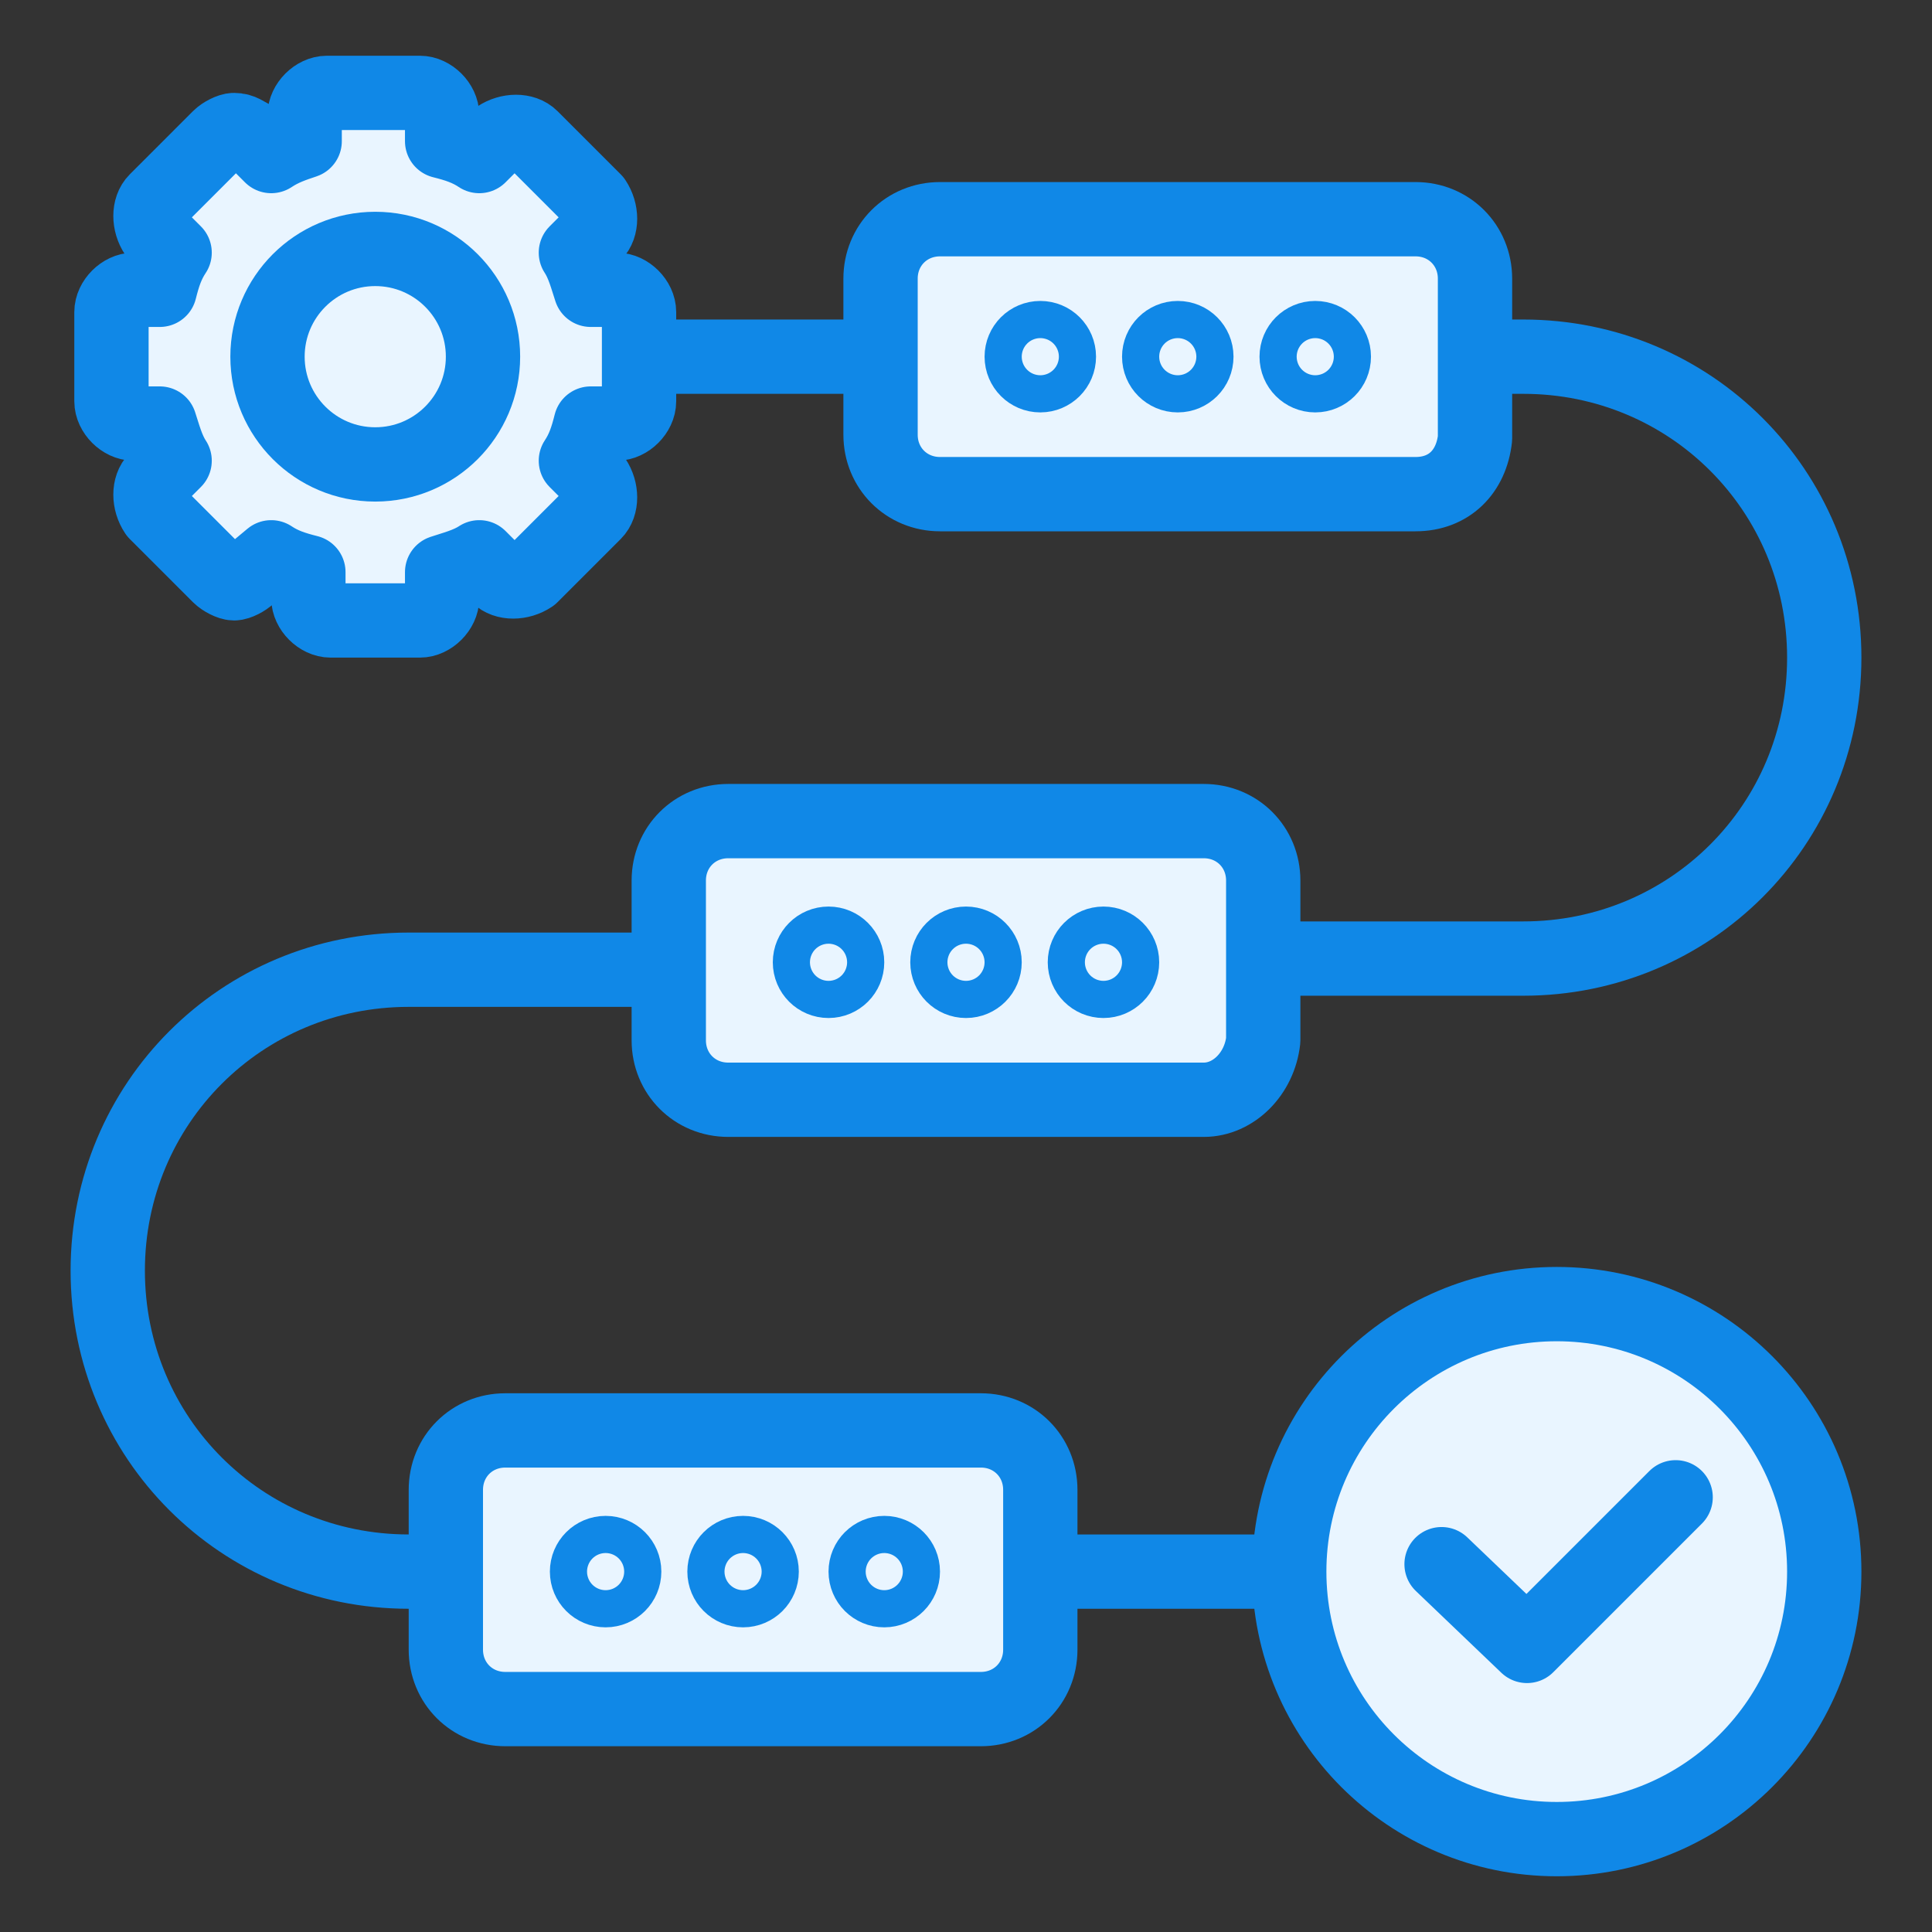
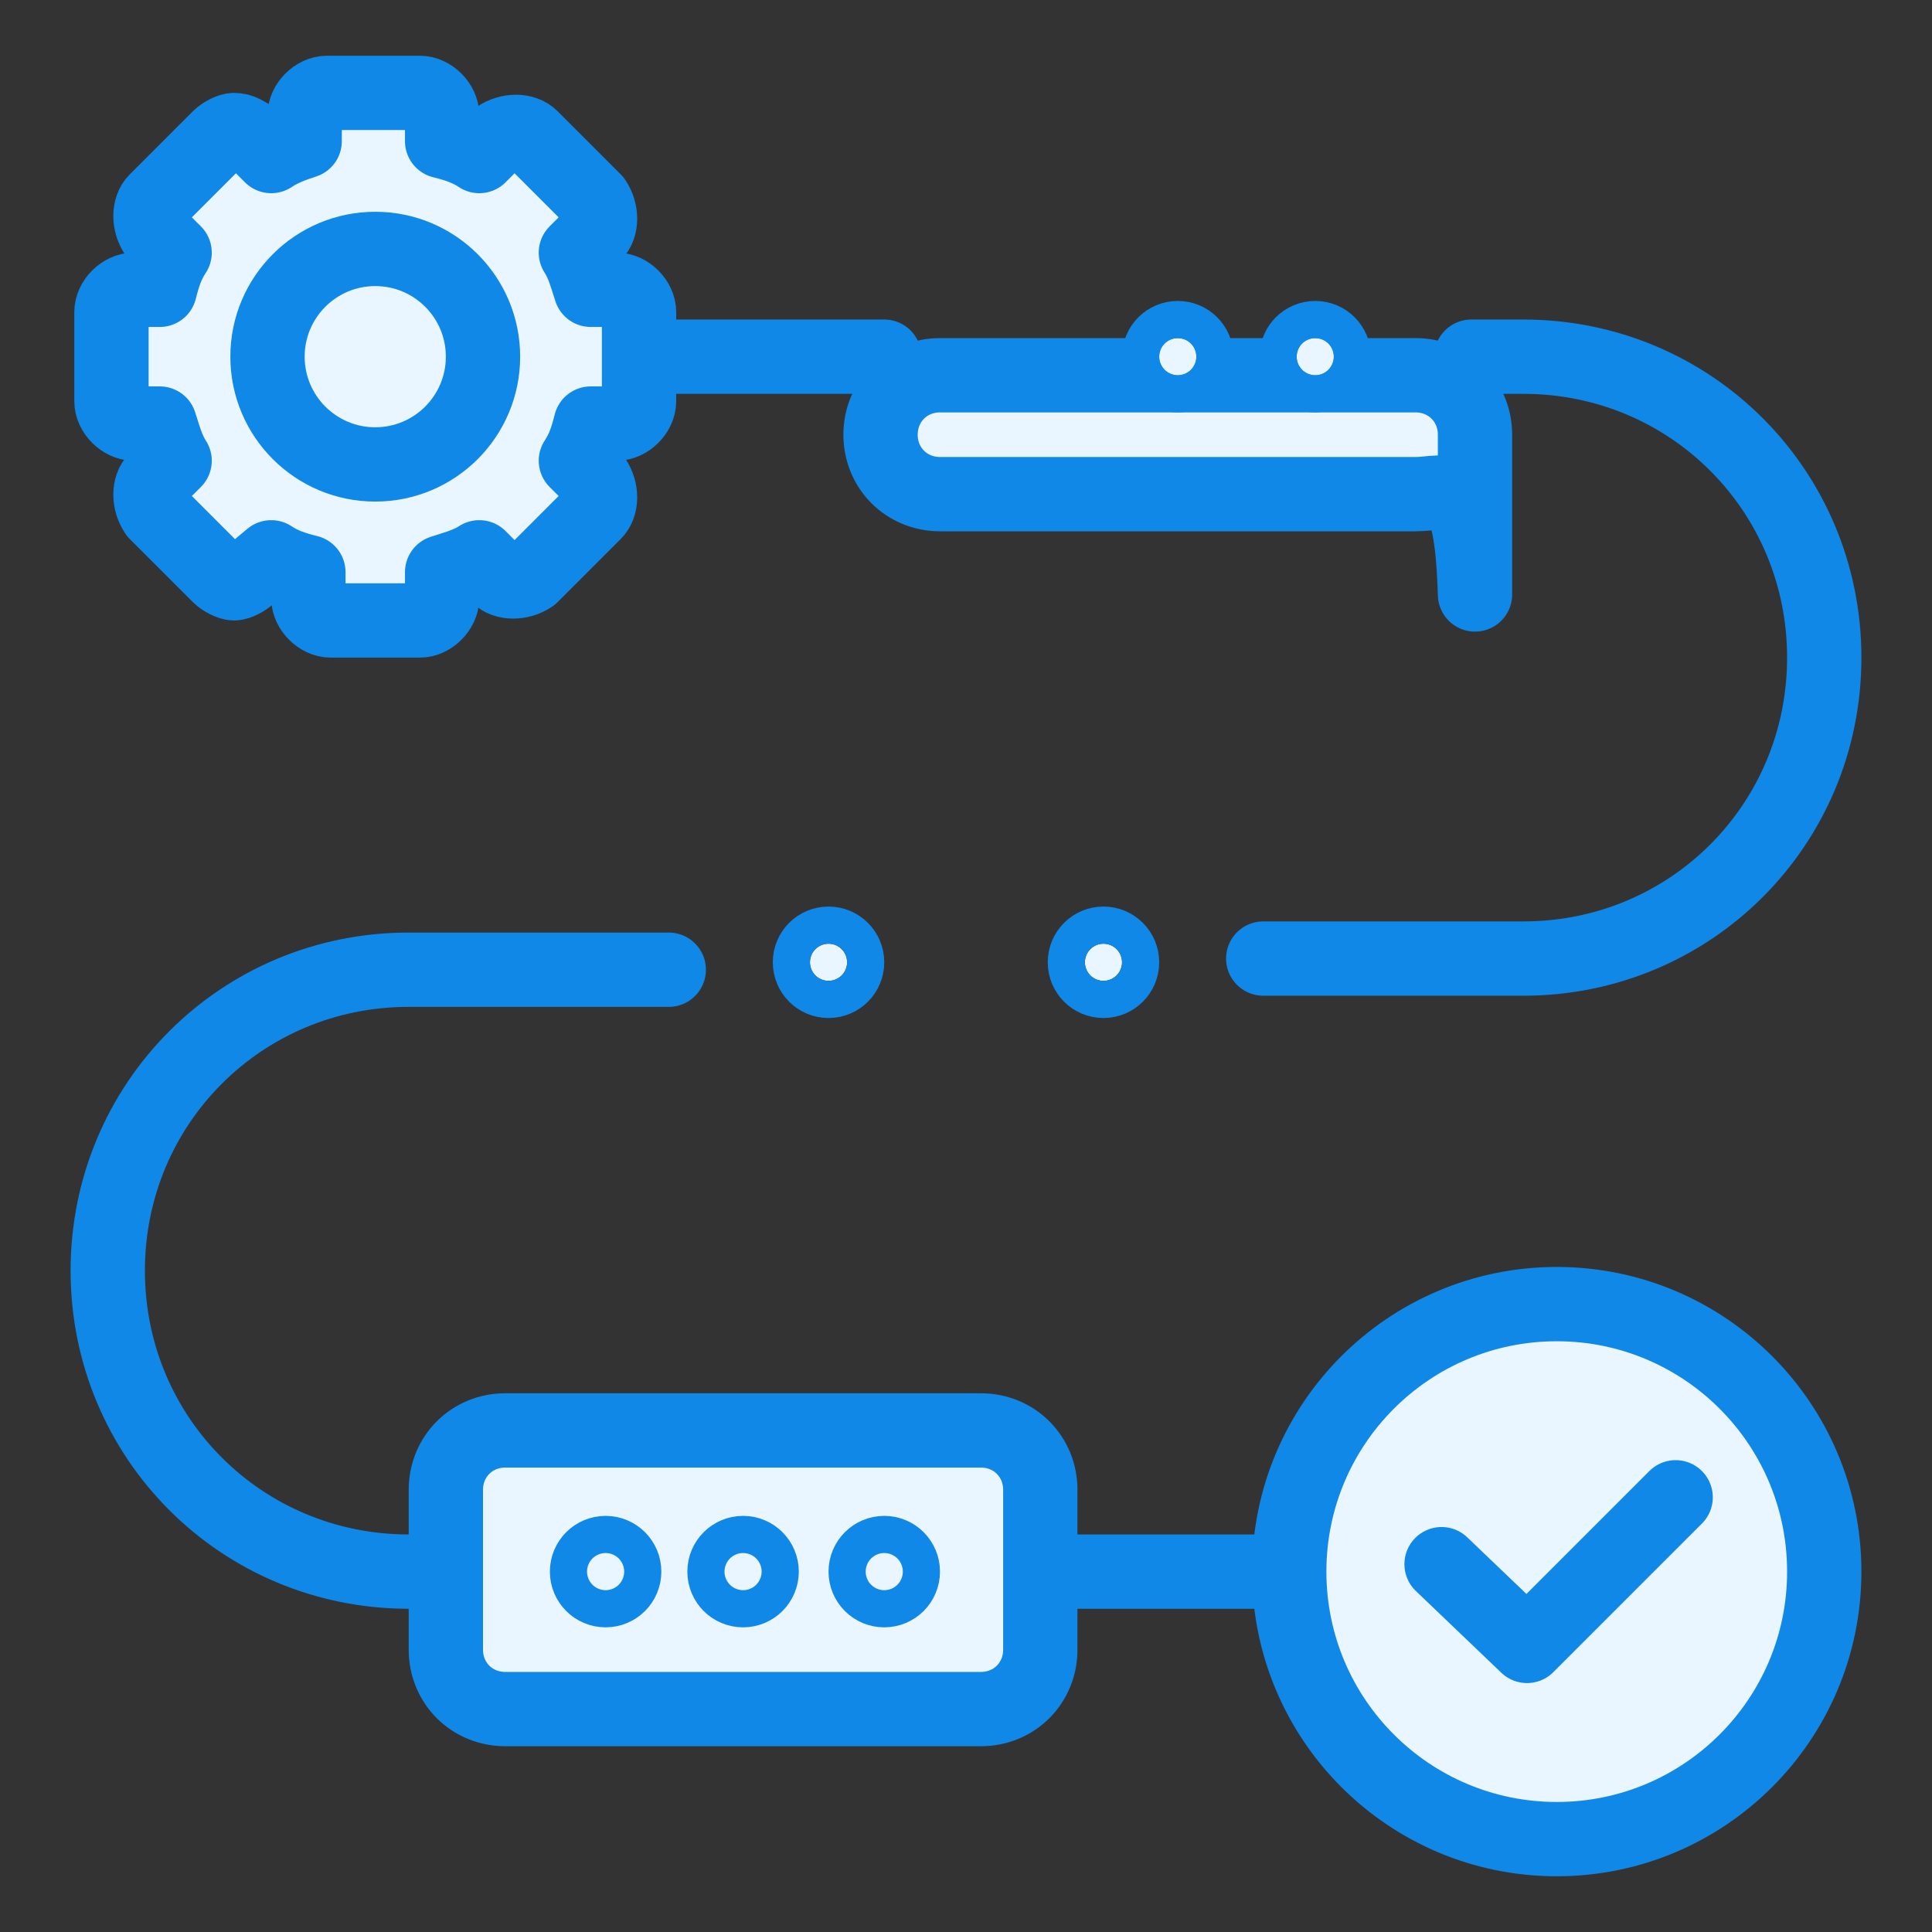
<svg xmlns="http://www.w3.org/2000/svg" id="Layer_1" x="0px" y="0px" viewBox="0 0 52 52" style="enable-background:new 0 0 52 52;" xml:space="preserve">
  <rect x="0" y="0" width="52" height="52" fill="#333333" stroke="none" />
  <style type="text/css">	.st0{fill:none;}	.st1{fill:#E9F5FF;stroke:#1088E7;stroke-width:2;stroke-linecap:round;stroke-linejoin:round;}	.st2{fill:none;stroke:#1088E7;stroke-width:1.5;stroke-linecap:round;stroke-linejoin:round;}	.st3{fill:none;stroke:#1088E7;stroke-width:1.2;stroke-linecap:round;stroke-linejoin:round;}	.st4{fill:#E9F5FF;stroke:#1088E7;stroke-width:1.5;stroke-linecap:round;stroke-linejoin:round;}	.st5{fill:none;stroke:#1088E7;stroke-width:2;stroke-linecap:round;stroke-linejoin:round;}	.st6{fill:#E9F5FF;stroke:#1088E7;stroke-linecap:round;stroke-linejoin:round;}	.st7{fill:none;stroke:#1088E7;stroke-width:2;stroke-linecap:round;stroke-linejoin:round;stroke-dasharray:3.083,3.083;}</style>
  <g>
    <rect class="st0" width="52" height="52" />
    <g>
      <path class="st5" d="M39.6,9.6H41c4.5,0,8.1,3.6,8.1,8.1v0c0,4.5-3.6,8.1-8.1,8.1h-7" />
      <line class="st5" x1="17.5" y1="9.6" x2="23.8" y2="9.6" />
      <path class="st5" d="M12.1,42.3H11c-4.5,0-8.1-3.6-8.1-8.1v0c0-4.5,3.6-8.1,8.1-8.1h7" />
      <line class="st5" x1="34.7" y1="42.3" x2="28" y2="42.3" />
      <g>
-         <path class="st1" d="M38.1,13.3H25.3c-0.9,0-1.6-0.7-1.6-1.6V7.5c0-0.9,0.7-1.6,1.6-1.6h12.8c0.9,0,1.6,0.7,1.6,1.6v4.3    C39.6,12.7,39,13.3,38.1,13.3z" />
-         <circle class="st1" cx="28" cy="9.6" r="0.5" />
+         <path class="st1" d="M38.1,13.3H25.3c-0.9,0-1.6-0.7-1.6-1.6c0-0.9,0.7-1.6,1.6-1.6h12.8c0.9,0,1.6,0.7,1.6,1.6v4.3    C39.6,12.7,39,13.3,38.1,13.3z" />
        <circle class="st1" cx="31.7" cy="9.6" r="0.5" />
        <circle class="st1" cx="35.4" cy="9.6" r="0.5" />
      </g>
      <g>
-         <path class="st1" d="M32.4,29.6H19.6c-0.9,0-1.6-0.7-1.6-1.6v-4.3c0-0.9,0.7-1.6,1.6-1.6h12.8c0.9,0,1.6,0.7,1.6,1.6v4.3    C33.9,28.9,33.2,29.6,32.4,29.6z" />
        <circle class="st1" cx="22.3" cy="25.9" r="0.5" />
-         <circle class="st1" cx="26" cy="25.9" r="0.5" />
        <circle class="st1" cx="29.7" cy="25.9" r="0.5" />
      </g>
      <g>
        <path class="st1" d="M26.4,46H13.6c-0.9,0-1.6-0.7-1.6-1.6v-4.3c0-0.9,0.7-1.6,1.6-1.6h12.8c0.9,0,1.6,0.7,1.6,1.6v4.3    C28,45.3,27.3,46,26.4,46z" />
        <circle class="st1" cx="16.3" cy="42.3" r="0.5" />
        <circle class="st1" cx="20" cy="42.3" r="0.5" />
        <circle class="st1" cx="23.8" cy="42.3" r="0.5" />
      </g>
      <g>
        <path class="st1" d="M15.5,12.4c0.2-0.3,0.3-0.6,0.4-1h0.7c0.3,0,0.6-0.3,0.6-0.6V8.4c0-0.3-0.3-0.6-0.6-0.6h-0.7    c-0.1-0.3-0.2-0.7-0.4-1L16,6.3c0.2-0.2,0.2-0.6,0-0.9l-1.7-1.7c-0.2-0.2-0.6-0.2-0.9,0l-0.5,0.5c-0.3-0.2-0.6-0.3-1-0.4V3.1    c0-0.3-0.3-0.6-0.6-0.6H8.8c-0.3,0-0.6,0.3-0.6,0.6v0.7C7.9,3.9,7.6,4,7.3,4.2L6.8,3.7C6.6,3.6,6.5,3.5,6.3,3.5    C6.2,3.5,6,3.6,5.9,3.7L4.2,5.4c-0.2,0.2-0.2,0.6,0,0.9l0.5,0.5c-0.2,0.3-0.3,0.6-0.4,1H3.6c-0.3,0-0.6,0.3-0.6,0.6v2.4    c0,0.3,0.3,0.6,0.6,0.6h0.7c0.1,0.3,0.2,0.7,0.4,1l-0.5,0.5c-0.2,0.2-0.2,0.6,0,0.9l1.7,1.7c0.1,0.1,0.3,0.2,0.4,0.2    s0.3-0.1,0.4-0.2L7.3,15c0.3,0.2,0.6,0.3,1,0.4v0.7c0,0.3,0.3,0.6,0.6,0.6h2.4c0.3,0,0.6-0.3,0.6-0.6v-0.7c0.3-0.1,0.7-0.2,1-0.4    l0.5,0.5c0.2,0.2,0.6,0.2,0.9,0l1.7-1.7c0.2-0.2,0.2-0.6,0-0.9L15.5,12.4z" />
        <circle class="st1" cx="10.1" cy="9.6" r="2.9" />
      </g>
      <g>
        <circle class="st1" cx="41.9" cy="42.3" r="7.2" />
        <polyline class="st5" points="38.8,42.1 41.1,44.3 45.1,40.3    " />
      </g>
    </g>
    <rect class="st0" width="52" height="52" />
  </g>
</svg>